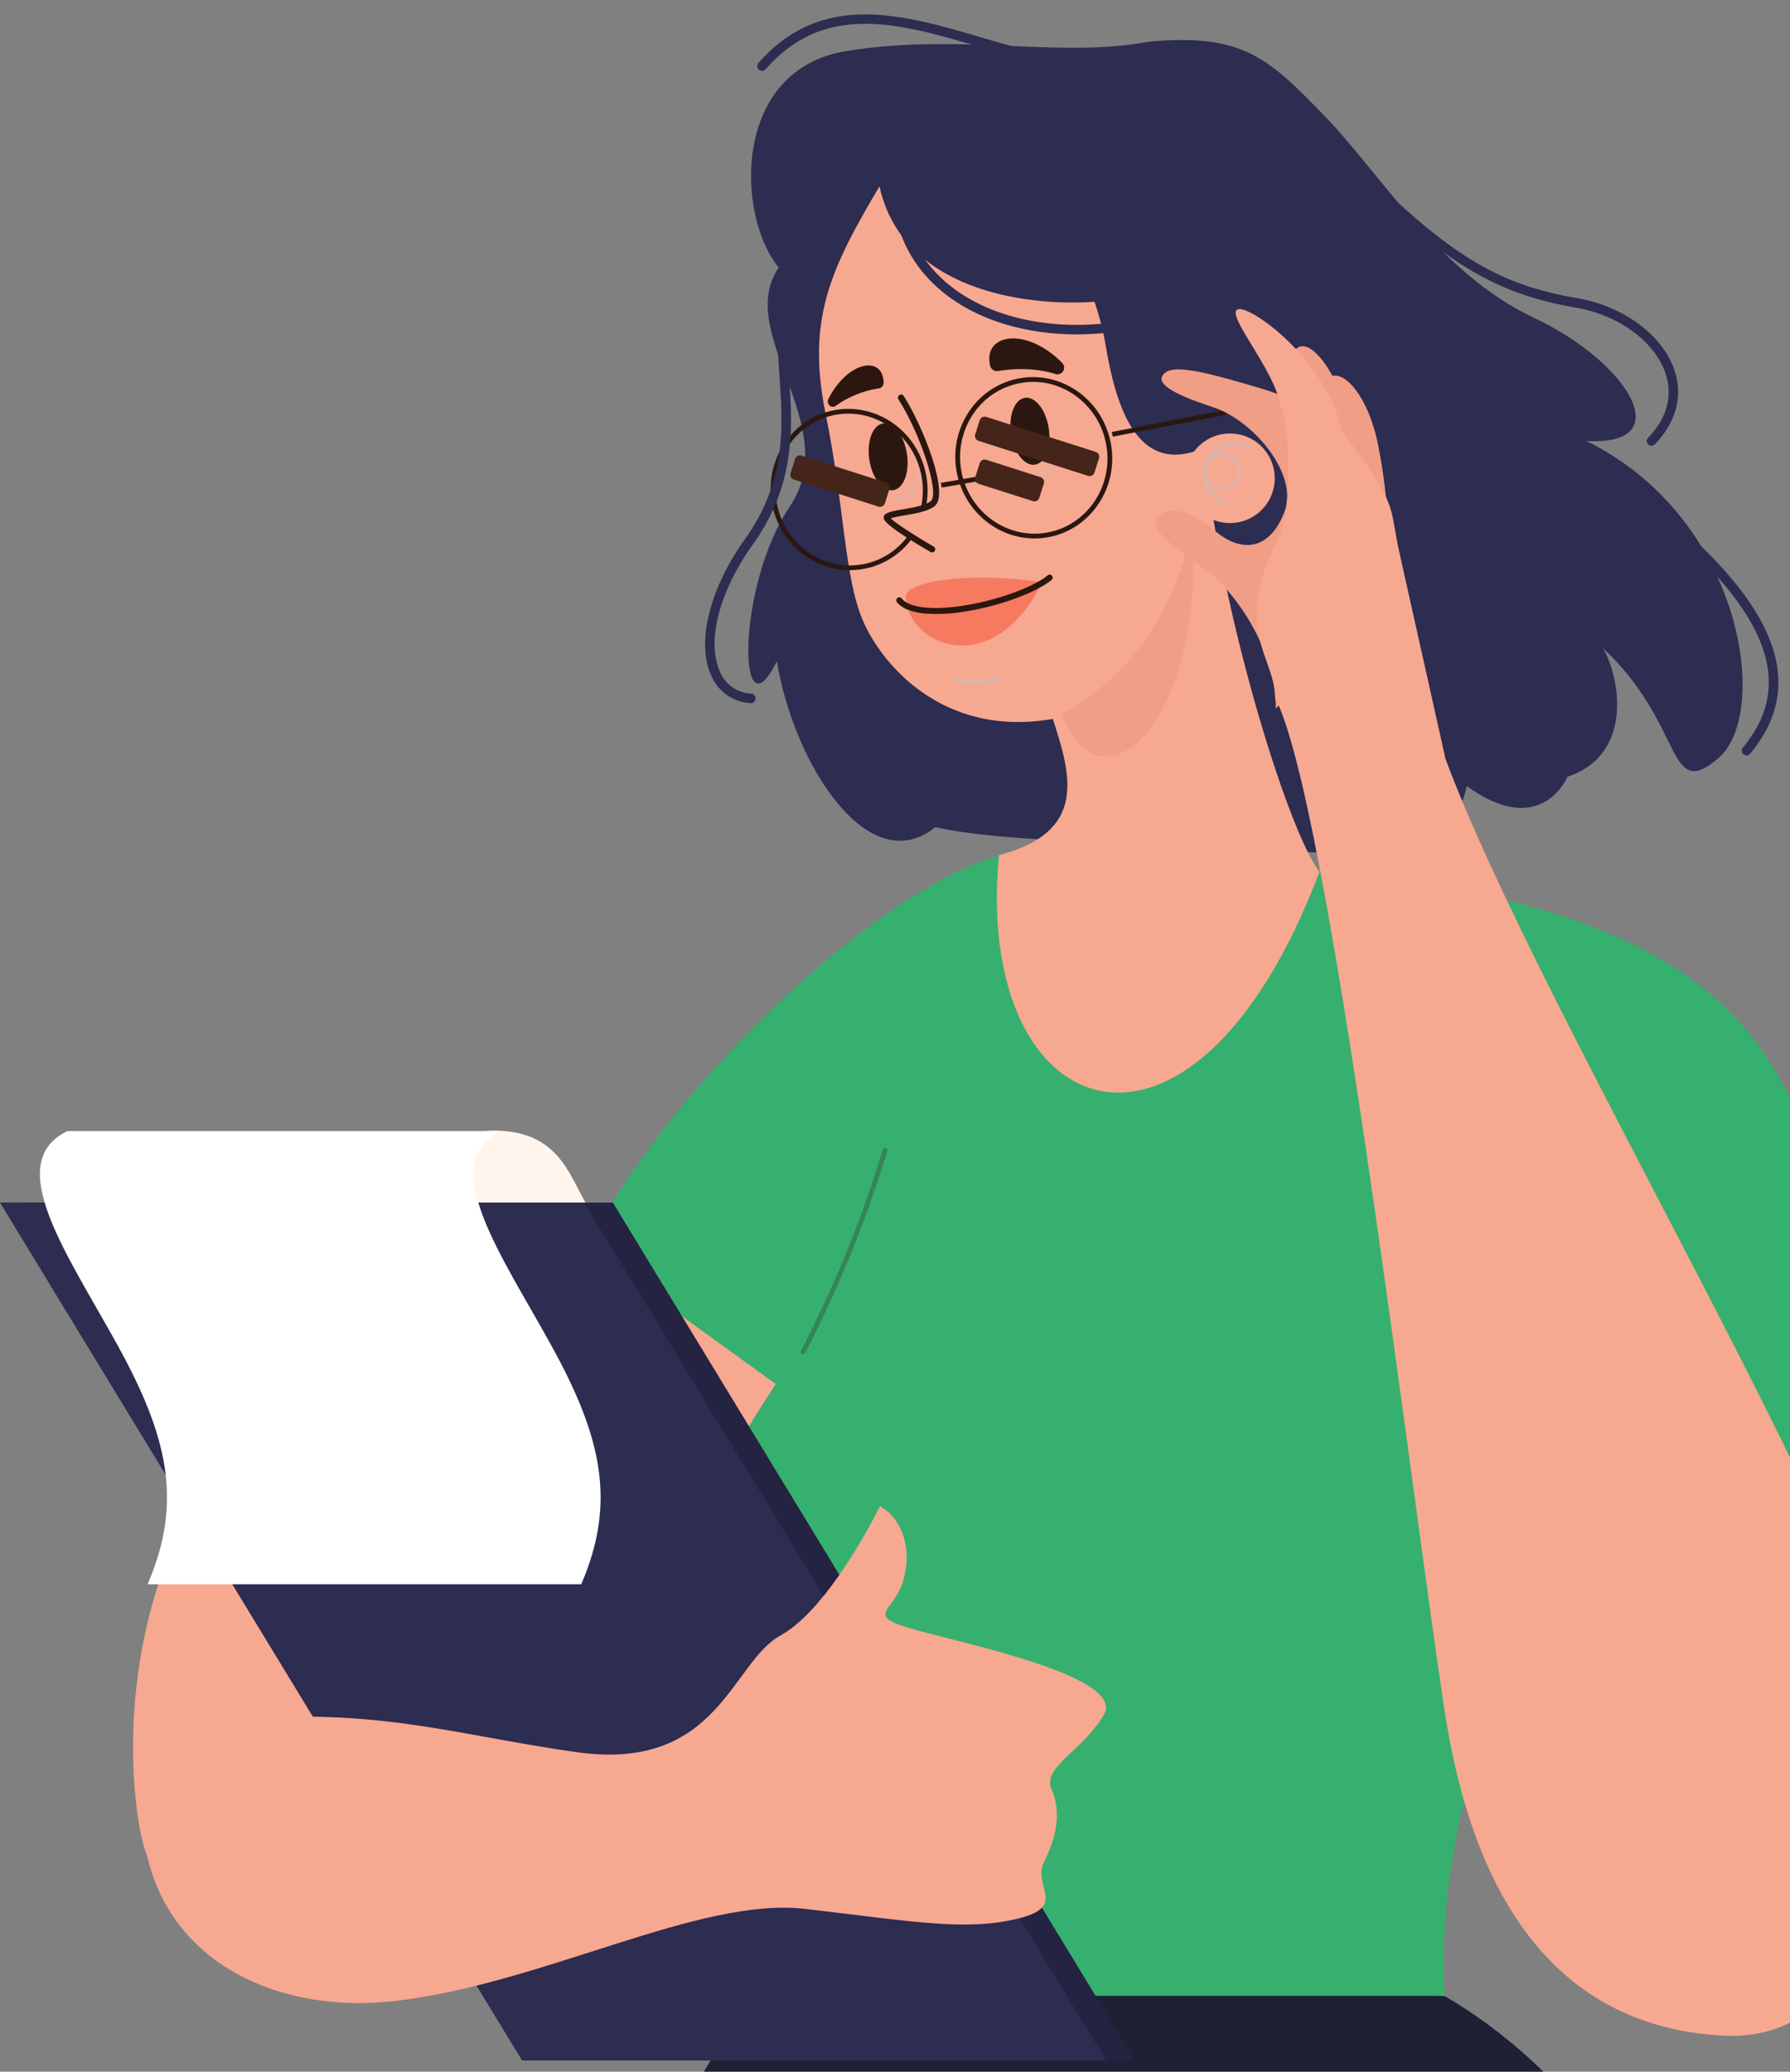
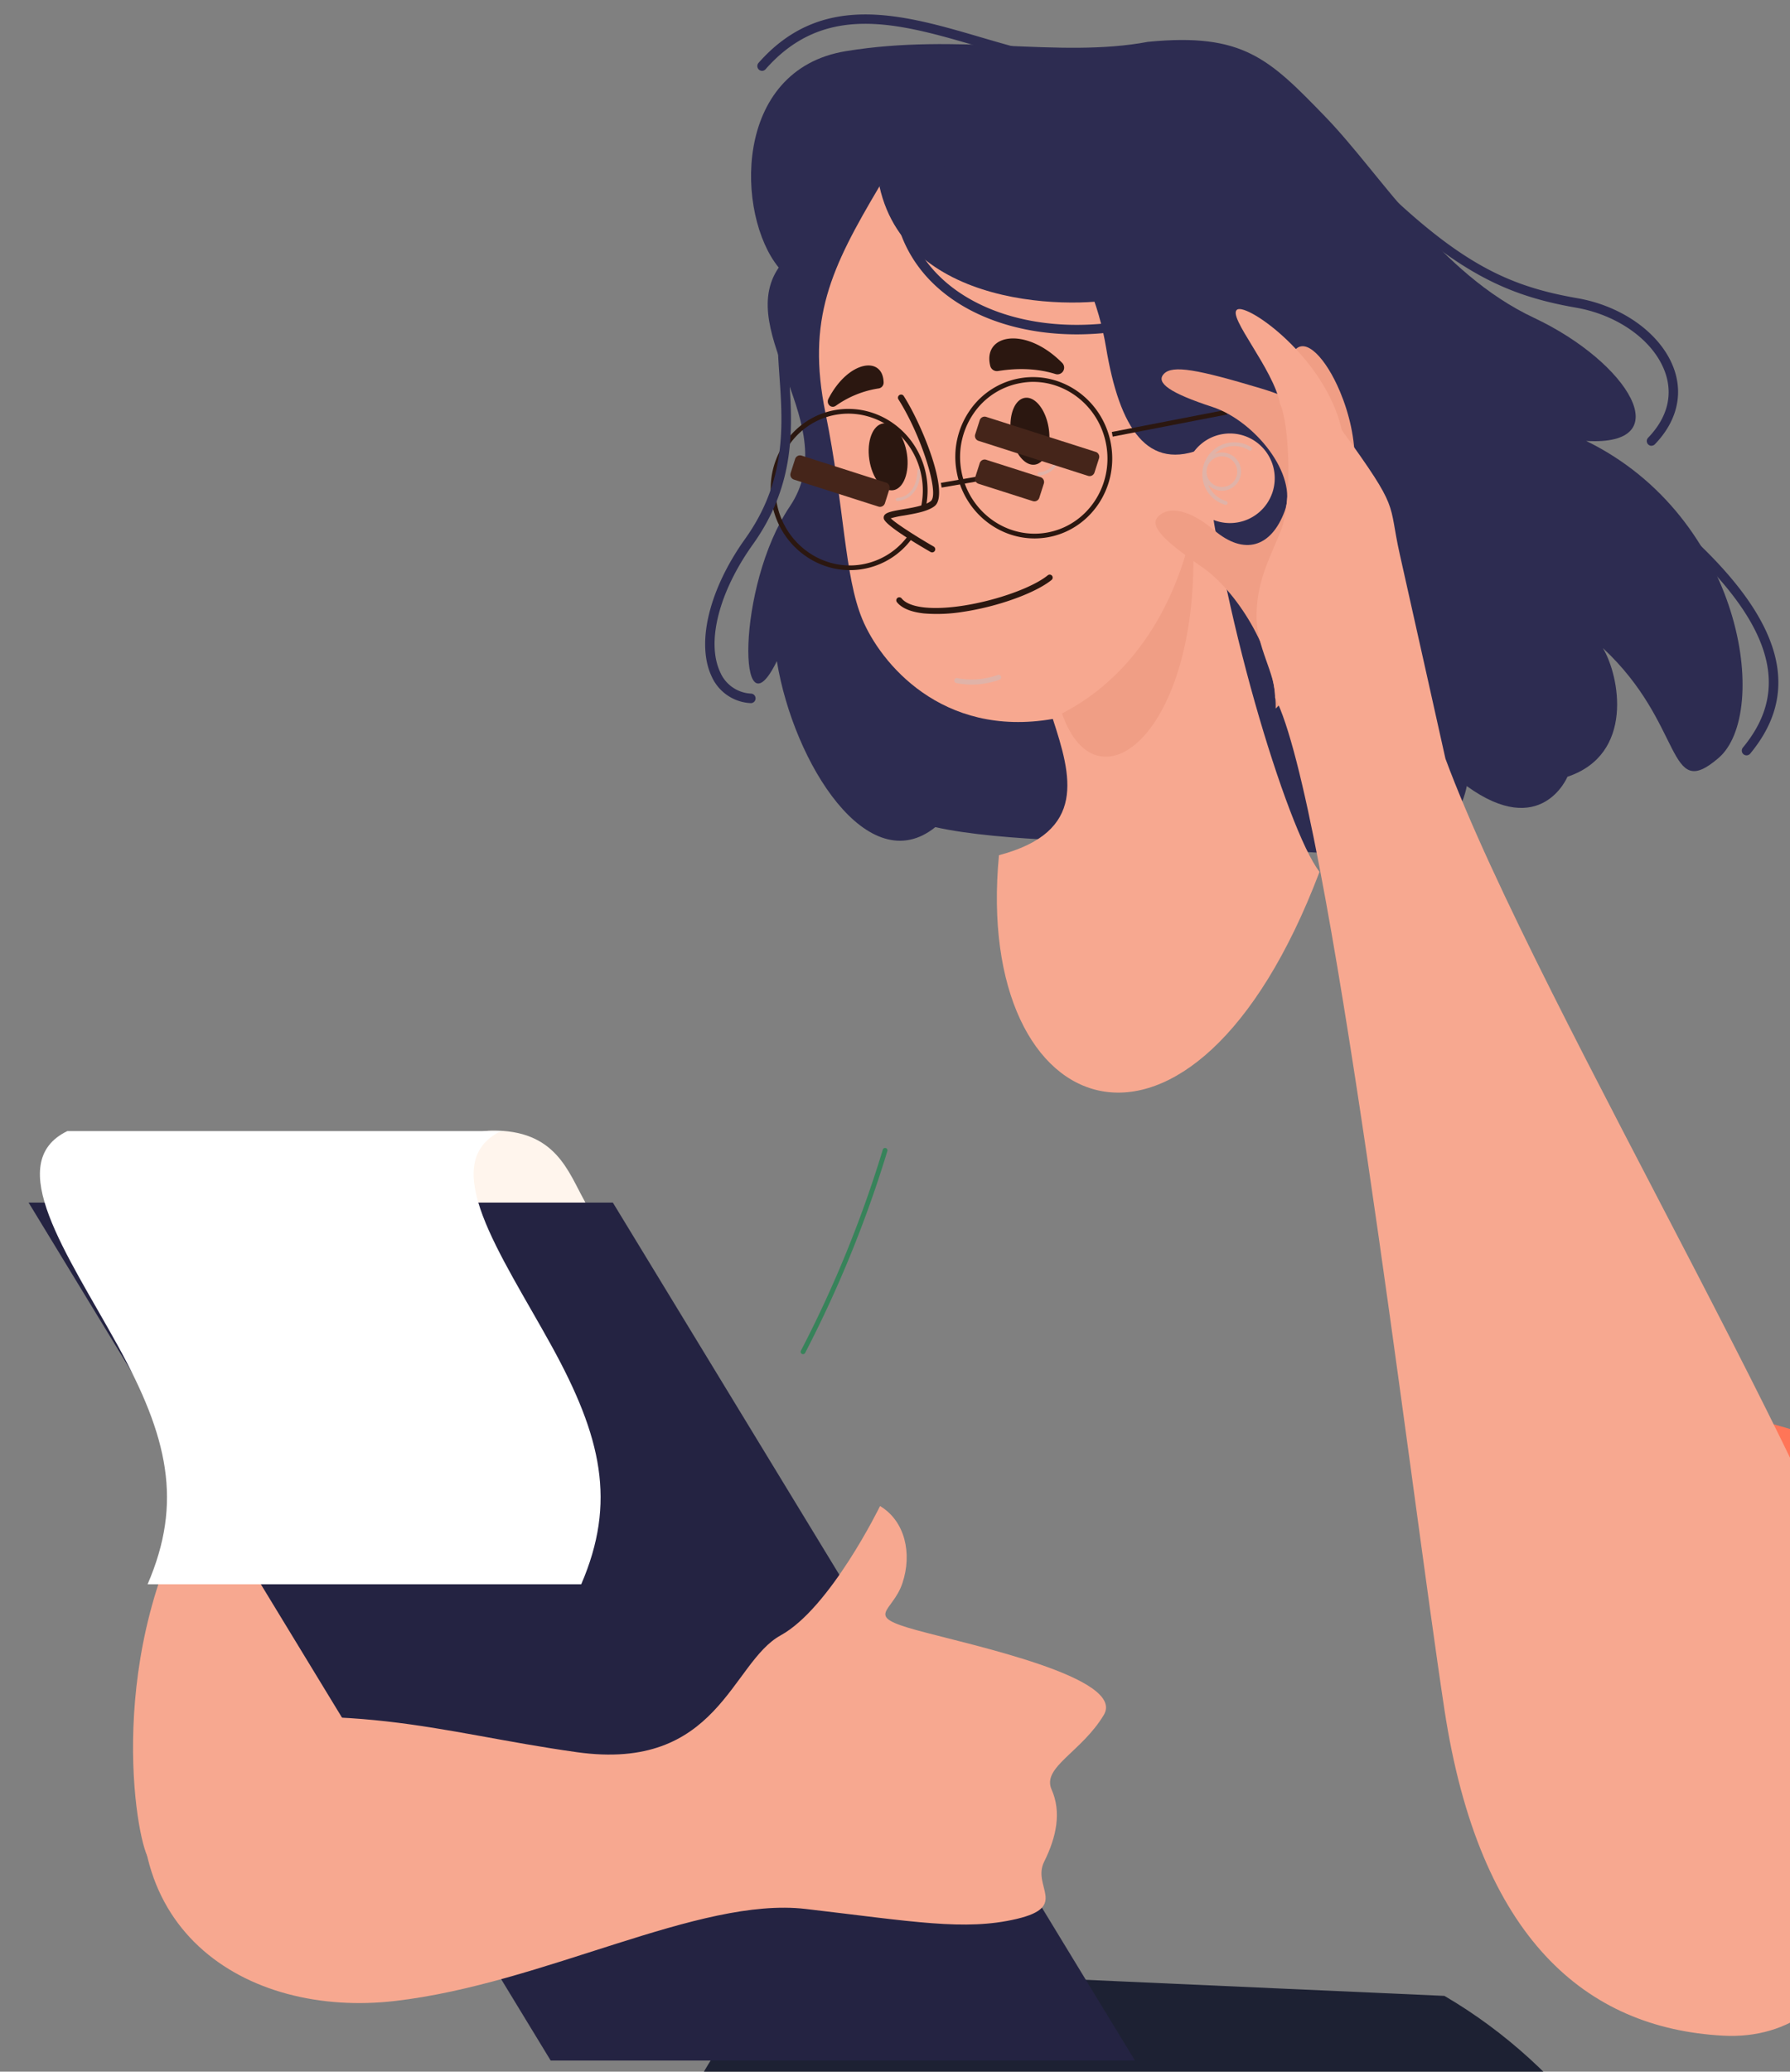
<svg xmlns="http://www.w3.org/2000/svg" width="121" height="140" fill="none">
  <rect width="100%" height="100%" fill="#808080" stroke="none" />
  <path d="M129.74 99.082c.672 13.277-3.192 25.545-3.192 25.545s-11.091-19.501-11.091-21.68c0-2.179 2.015-7.394 2.015-7.394l12.268 3.529z" fill="#FF7557" />
-   <path d="M42.856 82.78l-6.891 11.092 10.588 12.268s12.1-1.008 12.436-1.513c.336-.505 1.177-14.788.336-15.293-.84-.505-16.47-6.554-16.47-6.554z" fill="#F7A890" />
  <path d="M97.639 134.877c16.974 9.916 20.167 32.099 20.167 32.099h-77.81c-.673-19.158 12.604-34.115 12.604-34.115l45.039 2.016z" fill="#1D2133" />
-   <path d="M89.197 58.916c22.225 1.845 28.444 8.739 31.637 14.958 3.192 6.219 11.091 27.056 11.091 27.056l-19.326 1.679-8.565 6.889c-7.562 12.268-6.386 25.377-6.386 25.377H50.256l-5.377-26.721c1.176-5.042 7.562-14.625 7.562-14.625l-12.775-9.235c4.875-9.75 18.422-23.584 27.865-26.5 9.443-2.916 21.666 1.123 21.666 1.123z" fill="#36B06E" />
  <path d="M39.534 81.194c-1.134-2.017-1.954-4.853-6.302-4.79-4.348.064-4.216 7.752-4.216 7.752s5.23.441 5.665.252c.435-.19 6.495.126 4.853-3.214z" fill="#FFF5ED" />
  <path d="M77.601 2.827c-6.05 1.135-12.73-.63-20.422.63S49.742 14.55 52.64 18.082c-3.03 4.411 4.411 10.713.756 16.134-3.654 5.42-3.53 15.88-.882 10.461 1.134 6.932 6.176 14.873 10.713 11.218 4.412 1.008 13.108 1.008 13.108 1.008s14.748.756 16.386 1.008c5.665.253 6.428-4.79 6.428-4.79 5.043 3.656 6.807-.63 6.807-.63 4.538-1.512 3.53-6.806 2.395-8.695 5.55 5.162 4.289 10.458 7.819 7.427 3.529-3.03 1.637-16.259-8.949-21.426 6.302.378 2.898-5.294-3.53-8.32-6.428-3.025-10.335-9.7-14.117-13.602-3.781-3.902-5.545-5.678-11.974-5.048z" fill="#2D2C51" />
-   <path d="M67.528 57.792c5.99-1.58 4.89-5.369 3.64-9.207-7.524 1.302-11.66-3.82-12.873-6.729-1.228-2.947-1.202-7.594-2.494-13.943-1.293-6.35.37-9.79 3.648-15.317 10.454-3.003 14.403 5.38 15.314 10.863.912 5.484 2.788 8.474 6.647 6.802.902 10.435 5.607 25.88 7.787 28.655-8.622 22.73-23.424 17.163-21.669-1.123z" fill="#F7A890" />
+   <path d="M67.528 57.792c5.99-1.58 4.89-5.369 3.64-9.207-7.524 1.302-11.66-3.82-12.873-6.729-1.228-2.947-1.202-7.594-2.494-13.943-1.293-6.35.37-9.79 3.648-15.317 10.454-3.003 14.403 5.38 15.314 10.863.912 5.484 2.788 8.474 6.647 6.802.902 10.435 5.607 25.88 7.787 28.655-8.622 22.73-23.424 17.163-21.669-1.123" fill="#F7A890" />
  <path d="M63.038 37.328a.212.212 0 0 0 .074-.395c-1.216-.7-2.584-1.581-2.899-1.907.292-.083.59-.146.89-.188.755-.132 1.611-.274 2.075-.637 1.026-.8-.771-5.375-2.096-7.453a.213.213 0 0 0-.358.228c1.542 2.416 2.812 6.408 2.193 6.89-.38.297-1.215.44-1.886.554-.841.144-1.35.23-1.29.617.059.387 1.752 1.449 3.161 2.263a.215.215 0 0 0 .136.028zm5.312-7.994c.186 1.247.908 2.17 1.61 2.065.703-.106 1.12-1.202.932-2.448-.188-1.247-.909-2.17-1.611-2.065-.703.105-1.12 1.203-.932 2.448z" fill="#2B1710" />
  <path d="M70.365 32.118c.436-.066 1.373-.395 1.45-2.043a.105.105 0 0 0-.024-.084.106.106 0 0 0-.077-.038.105.105 0 0 0-.081.031.108.108 0 0 0-.03.081c-.07 1.599-.98 1.83-1.368 1.855a.105.105 0 0 0-.094.071.106.106 0 0 0 .005.081.106.106 0 0 0 .102.06c.03 0 .071-.005.117-.014z" fill="#E0B3A8" />
  <path d="M58.764 31.064c.188 1.247.91 2.17 1.613 2.065.702-.106 1.118-1.202.931-2.448-.187-1.247-.91-2.17-1.613-2.065-.702.105-1.118 1.198-.931 2.448z" fill="#2B1710" />
  <path d="M60.781 33.846c.436-.066 1.373-.396 1.45-2.044a.107.107 0 0 0-.102-.1.107.107 0 0 0-.11.09c-.072 1.6-.98 1.83-1.37 1.856a.103.103 0 0 0-.093.071.106.106 0 0 0 .108.14c.029-.001.07-.007.117-.013z" fill="#E0B3A8" />
-   <path d="M70.457 39.345c-5.097-.77-9.779-.01-9.186 1.186.177 3.085 5.874 5.513 9.186-1.186z" fill="#F57A5F" />
  <path d="M66.498 46.2a5.27 5.27 0 0 1-1.845-.039.171.171 0 0 1-.141-.134.168.168 0 0 1 .078-.18.17.17 0 0 1 .133-.018 5.22 5.22 0 0 0 2.717-.215.17.17 0 0 1 .132.315 5.142 5.142 0 0 1-1.074.27z" fill="#E0B3A8" />
  <path d="M59.45 12.596c1.95 8.828 14.6 8.239 16.789 7.413 2.19-.827-5.696-13.077-16.79-7.413z" fill="#2D2C51" />
  <path d="M80.176 32.926a3.027 3.027 0 1 1 5.932-1.21 3.027 3.027 0 0 1-5.932 1.21z" fill="#F7A890" />
  <path d="M82.732 30.01a2.147 2.147 0 0 1 1.863.224.131.131 0 0 1-.05.21.131.131 0 0 1-.082.005 1.895 1.895 0 0 0-2.358.236c.025-.01.048-.025.075-.034a1.291 1.291 0 1 1-.504 2.12 1.903 1.903 0 0 0 1.214 1.097.132.132 0 0 1 .087.16.132.132 0 0 1-.16.085 2.157 2.157 0 0 1-.085-4.108v.005zm.201 2.849a1.037 1.037 0 1 0-1.317-.646 1.038 1.038 0 0 0 1.317.64v.006z" fill="#E0B3A8" />
  <path d="M71.79 48.215c7.602-3.931 8.703-12.616 8.827-12.473.778 13.65-6.452 19.347-8.828 12.473z" fill="#F09E85" />
  <path d="M67.466 25.073c1.508-.242 2.81-.131 3.876.202a.453.453 0 0 0 .448-.762c-2.475-2.491-5.39-1.931-4.85.22a.465.465 0 0 0 .526.34zm-8.059 1.174a6.744 6.744 0 0 0-2.899 1.168c-.317.234-.686-.122-.502-.477 1.345-2.585 3.676-2.91 3.725-1.094a.395.395 0 0 1-.324.403zm5.725 15.094c2.348-.354 4.864-1.268 5.949-2.147a.203.203 0 1 0-.256-.315c-1.45 1.18-5.762 2.443-8.339 2.17-.748-.08-1.28-.29-1.536-.608a.204.204 0 0 0-.287-.033.204.204 0 0 0-.03.288c.331.41.94.659 1.81.757.897.074 1.8.036 2.689-.112zm4.798-4.955c.297 0 .593-.026.886-.076 2.877-.502 4.8-3.32 4.285-6.283-.516-2.963-3.277-4.967-6.155-4.466a5.187 5.187 0 0 0-3.418 2.217 5.504 5.504 0 0 0-.865 4.065c.46 2.656 2.73 4.543 5.267 4.543zm-.098-10.58c2.384 0 4.516 1.775 4.951 4.277.485 2.788-1.317 5.439-4.023 5.91-2.705.47-5.295-1.417-5.781-4.205a5.186 5.186 0 0 1 .816-3.821A4.864 4.864 0 0 1 69 25.885c.274-.05.552-.077.83-.08zM57.453 38.528a5.182 5.182 0 0 0 4.174-2.108l-.264-.192a4.875 4.875 0 0 1-3.084 1.912c-2.704.47-5.297-1.417-5.782-4.205-.484-2.788 1.318-5.439 4.022-5.909 2.703-.47 5.296 1.415 5.781 4.204a5.24 5.24 0 0 1-.029 1.977l.315.064c.144-.69.154-1.4.032-2.095-.515-2.963-3.276-4.967-6.155-4.466-2.879.5-4.798 3.319-4.283 6.282.466 2.65 2.734 4.536 5.273 4.536z" fill="#2B1710" />
  <path d="M65.964 32.222l.055.317-2.363.41-.055-.317 2.363-.41zm16.931-4.53l.062.315-7.74 1.5-.061-.315 7.74-1.5z" fill="#2B1710" />
  <path d="M66.664 28.172l7.401 2.365a.348.348 0 0 1 .226.437l-.306.958a.348.348 0 0 1-.438.225l-7.4-2.365a.348.348 0 0 1-.226-.437l.306-.957a.348.348 0 0 1 .437-.226zm.001 2.899l3.67 1.173a.348.348 0 0 1 .225.437l-.306.958a.348.348 0 0 1-.437.225l-3.67-1.172a.348.348 0 0 1-.225-.438l.306-.957a.348.348 0 0 1 .437-.226zm-12.479-.282l5.712 1.825a.348.348 0 0 1 .225.437l-.305.957a.348.348 0 0 1-.438.226l-5.712-1.825a.348.348 0 0 1-.225-.437l.306-.958a.348.348 0 0 1 .437-.225z" fill="#45251A" />
  <path d="M91.023 43.186c-2.553-5.489 4.19-5.567 2.453-9.432-1.738-3.866-3.973-6.229-8.225-7.501-4.273-1.28-5.98-1.607-6.572-.991-.591.615.457 1.317 3.28 2.24 2.824.922 5.798 4.561 4.884 7.034-.915 2.473-2.749 3.006-4.755 1.307-2.007-1.698-3.383-1.55-3.891-.822-.509.729 1.163 1.976 3.162 3.373 1.999 1.397 4.917 5.435 4.875 9.487l4.79-4.695z" fill="#F09E85" />
-   <path d="M89.595 25.724c.996-1.221 2.899.966 3.558 4.328.39 1.926.618 3.88.683 5.844 0 0-2.175-1.03-2.24-1.194-.064-.164-2-8.978-2-8.978z" fill="#F09E85" />
  <path d="M87.494 23.707c.75-.987 2.142.505 3.088 2.759.617 1.466 1.045 3.257.986 4.897-2.016-.11-4.074-7.656-4.074-7.656z" fill="#F09E85" />
  <path d="M86.19 47.139c.057-1.62-1.31-3.406-1.25-5.666.06-2.26.857-3.675 1.637-5.596.78-1.92.608-7.21-.05-8.589-.431-2.344-3.592-5.917-2.898-6.366.695-.45 5.983 3.268 7.073 8.142 3.988 5.512 3.102 4.754 3.922 8.404.821 3.65 3.084 13.8 3.084 13.8 6.324 17.059 28.841 53.862 30.018 64.618 1.176 10.755-2.017 22.184-11.26 21.679-9.243-.504-16.47-6.553-18.823-22.015-2.353-15.462-7.778-61.378-11.454-68.411zm-72.619 53.625c-6.554 10.84-4.411 23.444-3.528 24.83.882 1.386 11.09-.883 11.594-2.143.504-1.259 3.782-6.68 3.907-8.564.125-1.884-11.973-14.123-11.973-14.123z" fill="#F7A890" />
  <path d="M37.225 139.248H76.72l-35.293-57.98H1.933l35.292 57.98z" fill="#242342" />
-   <path d="M35.293 139.248h39.493l-35.292-57.98H0l35.293 57.98z" fill="#2D2C51" />
  <path d="M4.552 76.436h29.316c-4.41 2.143 0 8.32 3.404 14.494 3.403 6.174 4.41 10.588 2.017 16.133H9.977c2.394-5.545 1.386-9.958-2.017-16.133C4.556 84.754.138 78.579 4.552 76.436z" fill="#fff" />
  <path d="M10.252 116.895c13.613-2.184 19.159.169 28.738 1.513 9.578 1.344 10.42-6.049 13.78-7.894 3.361-1.844 6.72-8.739 6.72-8.739 1.681 1.008 2.186 3.192 1.512 5.209-.673 2.018-2.687 2.185 1.01 3.193s14.116 3.194 12.604 5.714c-1.513 2.521-4.202 3.53-3.53 5.043.672 1.512.336 3.192-.503 4.875-.84 1.682 1.68 3.03-1.845 3.864-3.525.834-7.058.169-14.285-.672-7.227-.841-17.647 5.041-27.73 6.218-10.083 1.176-19.832-4.879-16.47-18.324z" fill="#F7A890" />
  <path d="M54.283 91.512a.163.163 0 0 0 .143-.085 80.237 80.237 0 0 0 5.558-13.644.161.161 0 0 0-.173-.204.162.162 0 0 0-.137.116 79.835 79.835 0 0 1-5.533 13.581.16.16 0 0 0 .068.218.15.15 0 0 0 .074.018z" fill="#37835A" />
  <path d="M72.792 22.596a20.205 20.205 0 0 0 4.631-.55.323.323 0 1 0-.148-.627c-4.73 1.12-9.437.458-12.589-1.766-2.117-1.494-3.38-3.599-3.655-6.085a.322.322 0 1 0-.64.071c.295 2.675 1.651 4.936 3.924 6.54 2.25 1.587 5.244 2.417 8.477 2.417zm38.841 7.526a.328.328 0 0 0 .232-.098c1.424-1.474 1.901-3.234 1.34-4.956-.776-2.388-3.413-4.361-6.559-4.912-5.152-.901-8.696-2.613-16.081-10.367a.322.322 0 1 0-.466.444c7.463 7.837 11.246 9.649 16.436 10.558 2.919.51 5.352 2.31 6.061 4.48.49 1.506.078 2.996-1.186 4.31a.322.322 0 0 0 .232.546l-.009-.005zM50.754 47.517a.323.323 0 0 0 .024-.645 2.395 2.395 0 0 1-2.092-1.44c-.954-2.037-.09-5.427 2.204-8.638 2.947-4.126 2.679-8.005 2.442-11.426-.074-1.054-.143-2.05-.114-2.994a.325.325 0 0 0-.19-.304.32.32 0 0 0-.453.284c-.03.977.04 1.988.114 3.058.23 3.314.49 7.069-2.323 11.007-2.427 3.398-3.315 7.042-2.264 9.286a3.047 3.047 0 0 0 2.635 1.81l.017.002zm.756-42.729a.319.319 0 0 0 .242-.11c4.018-4.57 9.041-3.1 14.361-1.544 2.87.841 5.837 1.713 8.615 1.528a.323.323 0 1 0-.042-.643c-2.665.175-5.575-.678-8.39-1.502C61.024.972 55.561-.625 51.274 4.253a.323.323 0 0 0 .242.535h-.006zm66.551 46.257a.324.324 0 0 0 .249-.116c1.464-1.772 2.076-3.595 1.86-5.576-.387-3.51-3.443-7.443-9.347-12.026a.327.327 0 0 0-.365-.035.328.328 0 0 0-.155.2.328.328 0 0 0 .037.25c.022.037.052.07.087.095 5.758 4.474 8.735 8.26 9.101 11.589.196 1.797-.364 3.464-1.713 5.095a.332.332 0 0 0-.06.11c-.012.041-.016.084-.012.126a.318.318 0 0 0 .318.288z" fill="#2D2C51" />
</svg>